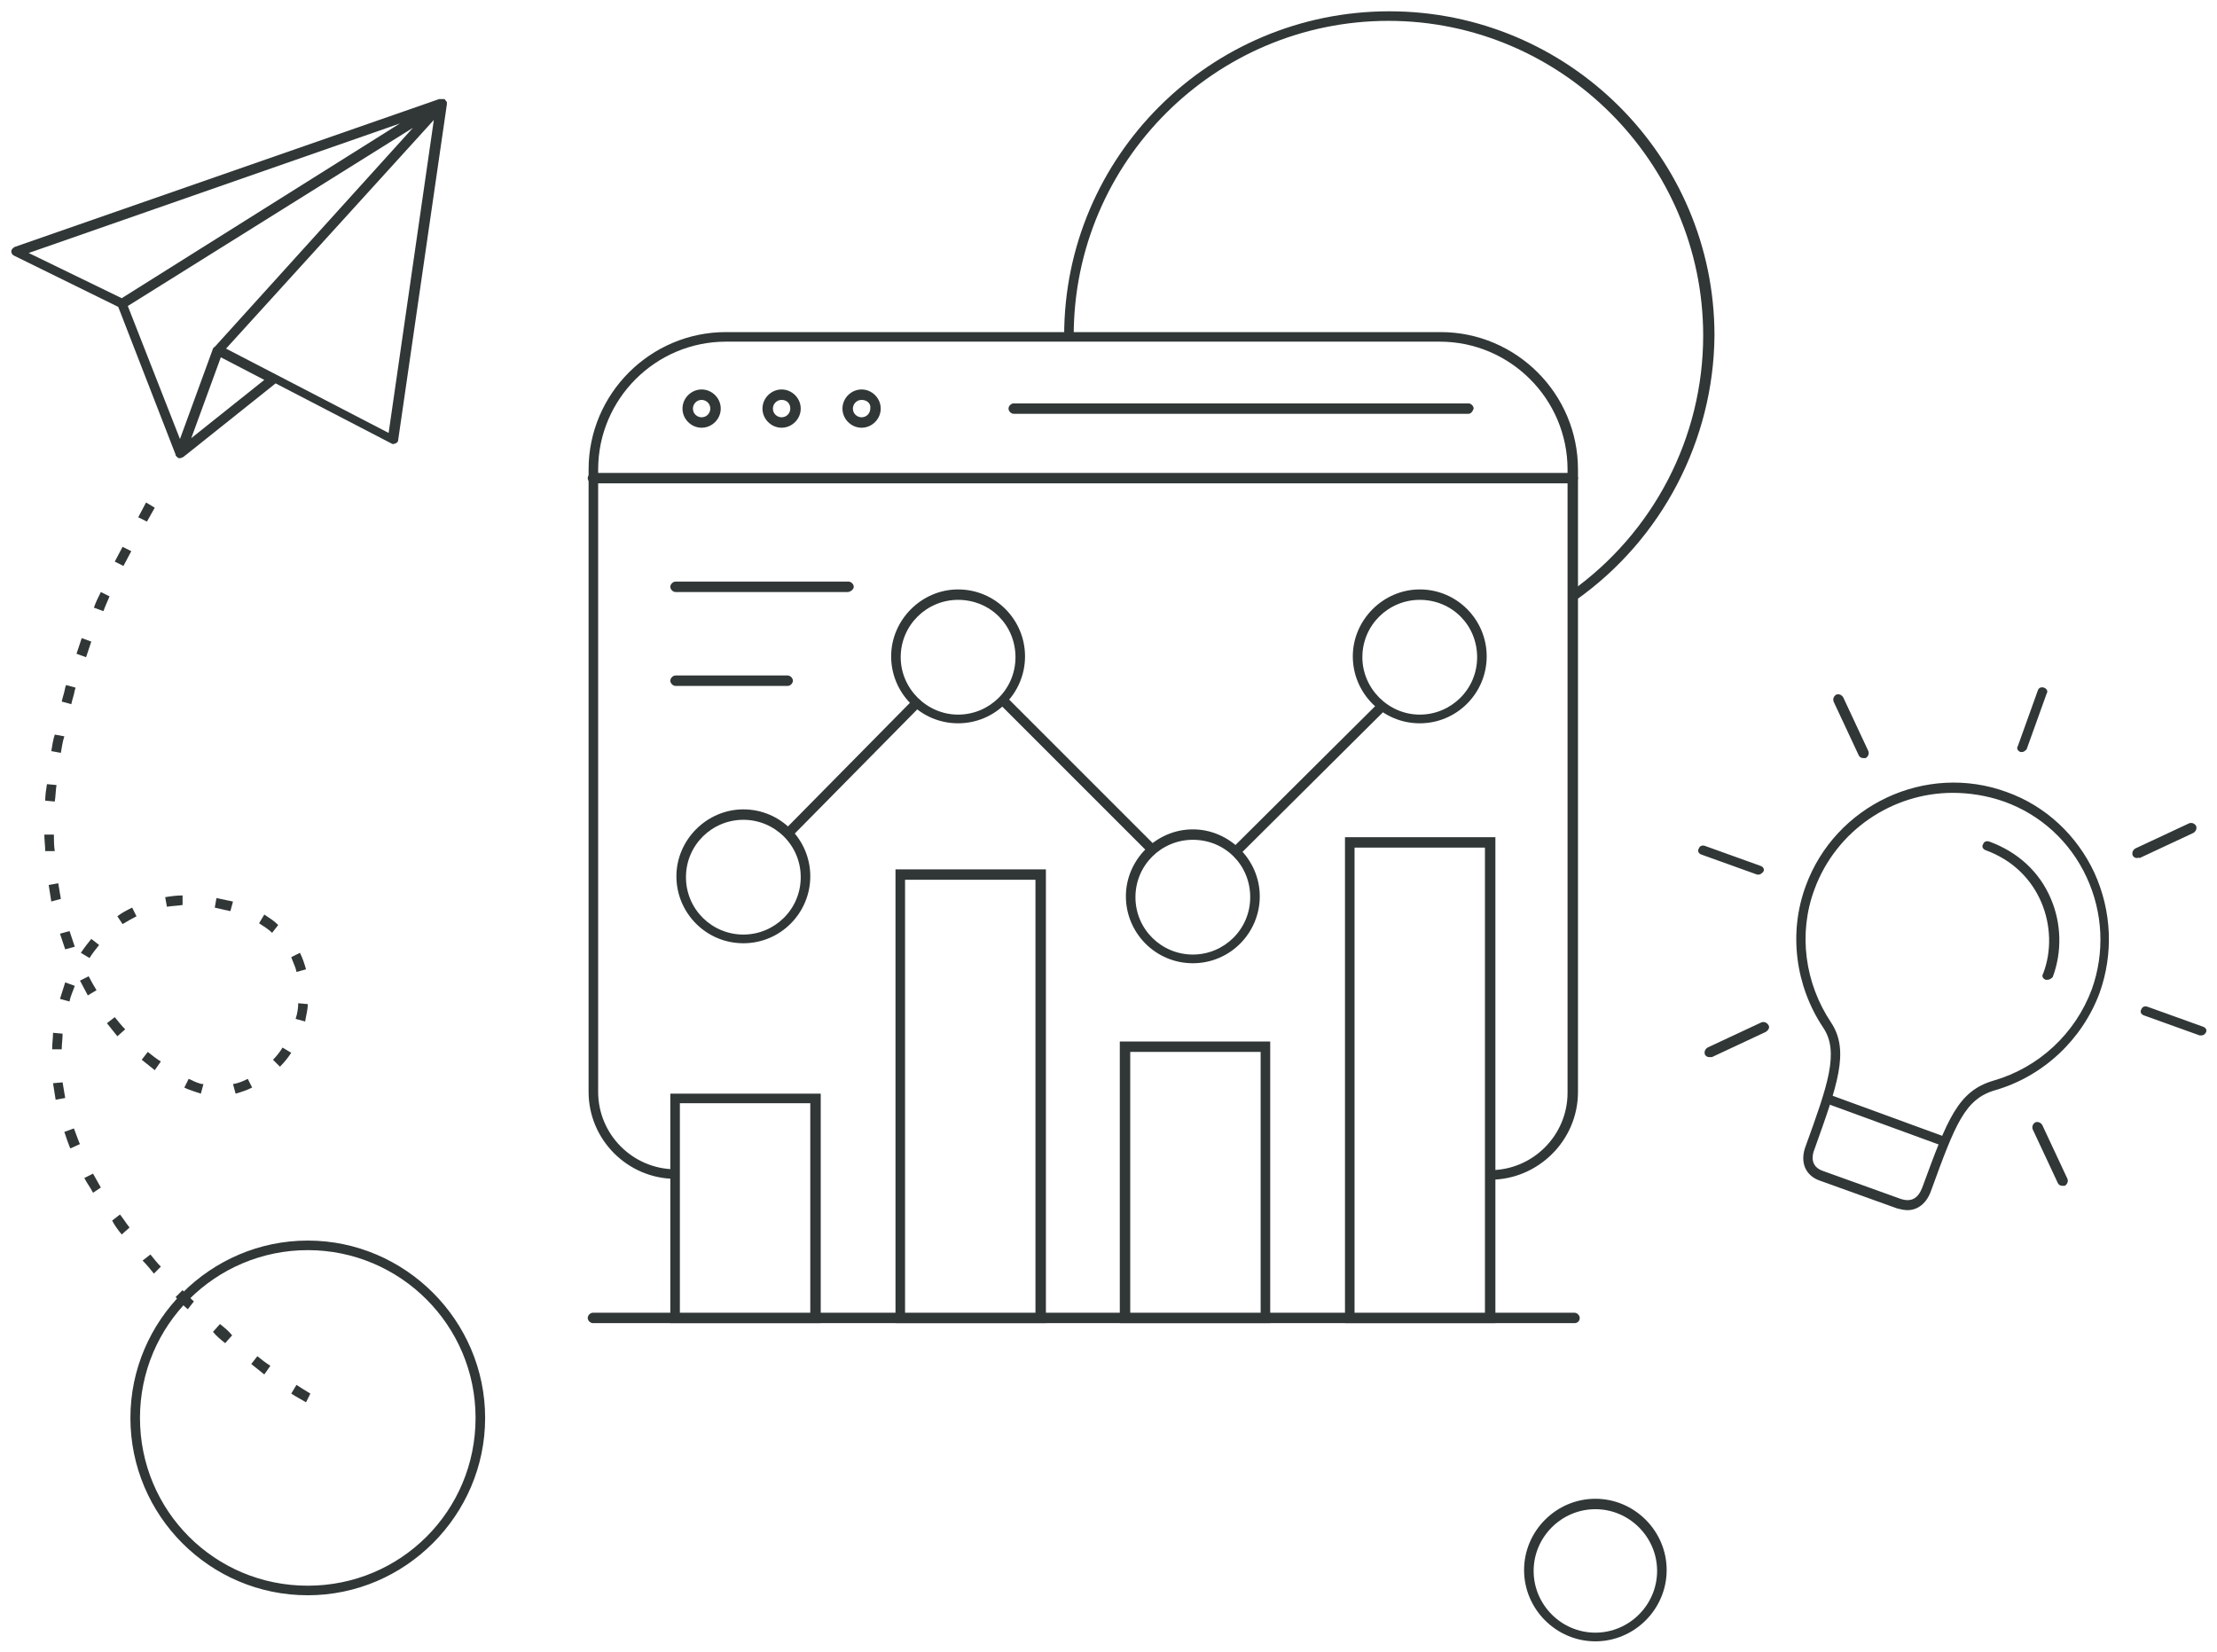
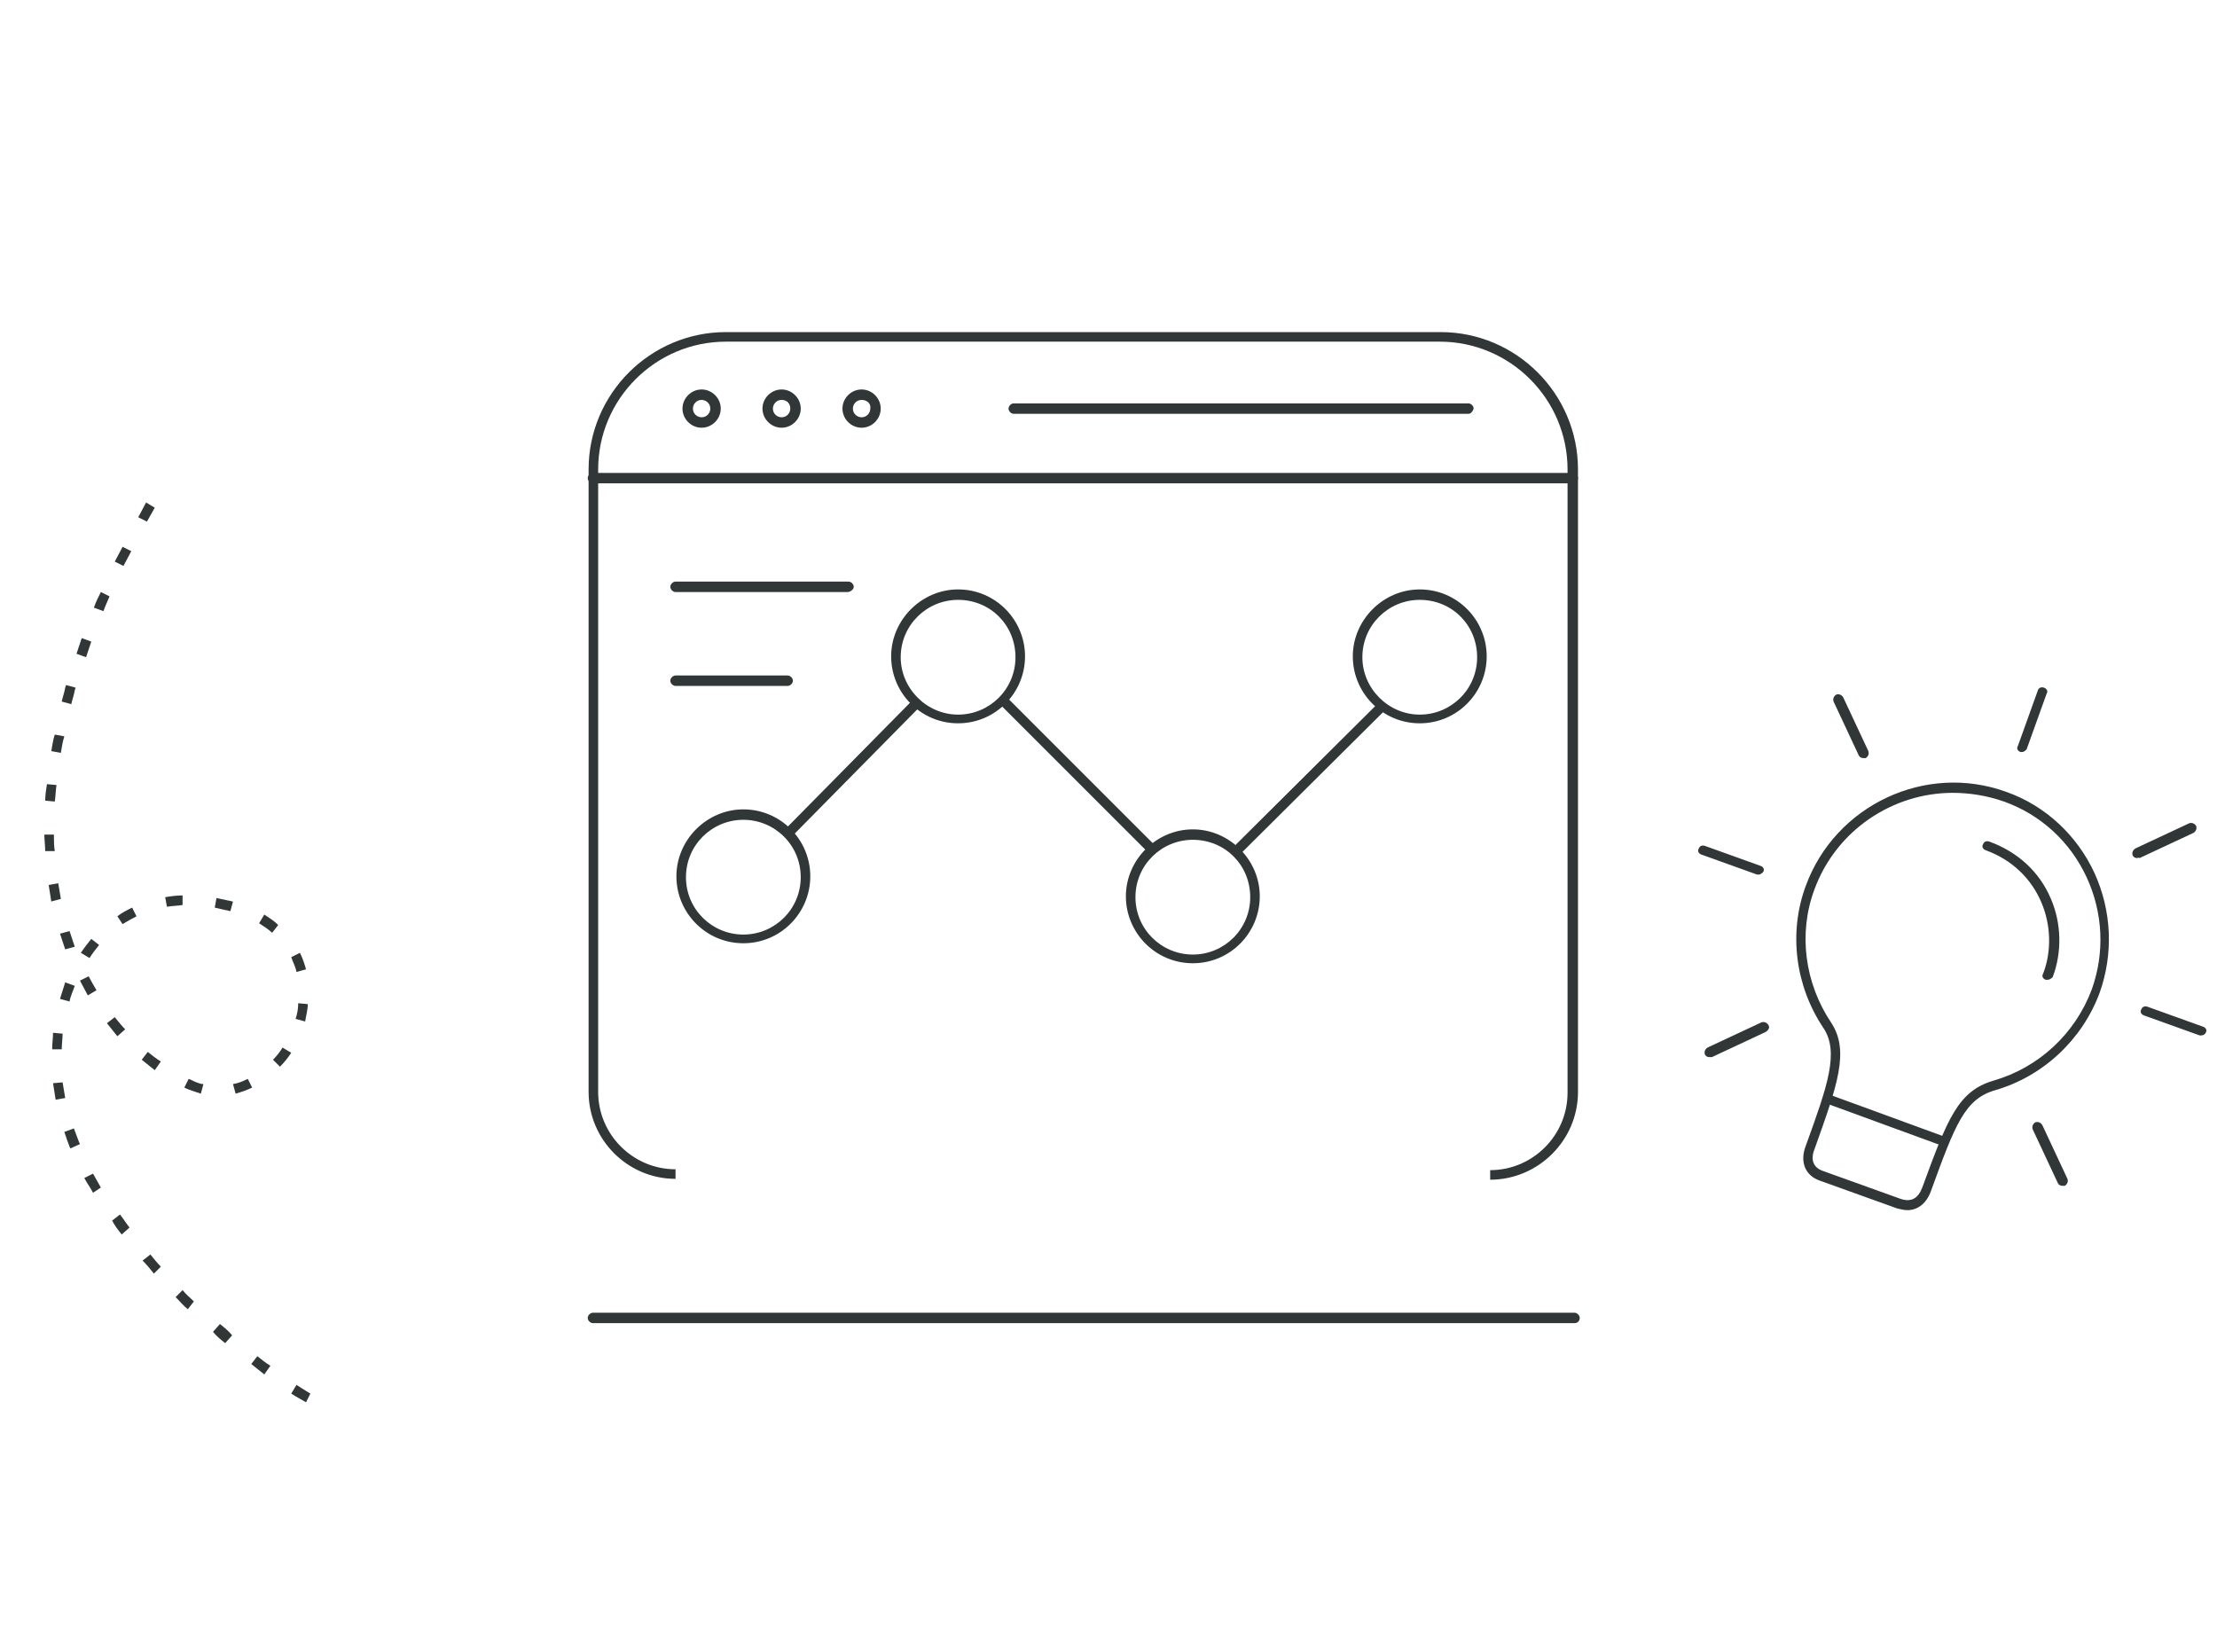
<svg xmlns="http://www.w3.org/2000/svg" version="1.0" id="Layer_1" x="0" y="0" viewBox="0 0 255 190" xml:space="preserve">
  <g fill="#313737">
-     <path d="M35.4 183.5c-11.3 0-20.4-9.2-20.4-20.4s9.2-20.4 20.4-20.4 20.4 9.2 20.4 20.4-9.2 20.4-20.4 20.4zm0-39.7c-10.6 0-19.3 8.6-19.3 19.3s8.6 19.3 19.3 19.3 19.3-8.6 19.3-19.3-8.7-19.3-19.3-19.3zM181.3 69l-.7-.9c9.6-6.8 15.3-17.8 15.3-29.5 0-19.9-16.3-36.2-36.2-36.2s-36.2 16.2-36.2 36.2h-1.1c0-20.6 16.8-37.3 37.4-37.3s37.4 16.7 37.4 37.3c-.1 12-6 23.4-15.9 30.4zM183.5 188.8c-4.5 0-8.2-3.7-8.2-8.2s3.7-8.2 8.2-8.2 8.2 3.7 8.2 8.2-3.7 8.2-8.2 8.2zm0-15.2c-3.9 0-7.1 3.2-7.1 7.1s3.2 7.1 7.1 7.1 7.1-3.2 7.1-7.1-3.2-7.1-7.1-7.1z" />
    <path d="M35.2 161.3c-.5-.3-1.1-.6-1.7-1l.6-1c.6.4 1.1.7 1.6 1l-.5 1zm-4.8-3.2l-1.5-1.2.7-.9c.5.4 1 .8 1.5 1.1l-.7 1zm-4.5-3.6c-.5-.4-1-.8-1.4-1.3l.8-.9c.5.4 1 .8 1.4 1.3l-.8.9zm-4.3-3.9c-.5-.4-.9-.9-1.4-1.4l.8-.8c.4.5.9.9 1.3 1.3l-.7.9zm-3.9-4.1c-.4-.5-.8-1-1.3-1.5l.9-.7c.4.5.8 1 1.2 1.4l-.8.8zM14 142c-.4-.5-.8-1-1.1-1.6l.9-.7c.4.5.7 1 1.1 1.5l-.9.8zm-3.3-4.8c-.3-.6-.7-1.1-1-1.7l1-.5c.3.5.6 1.1.9 1.6l-.9.6zm-2.6-5.1l-.1-.2c-.2-.5-.4-1.1-.6-1.7l1.1-.4c.2.5.4 1.1.6 1.6l.1.2-1.1.5zm-1.7-5.6c-.1-.6-.2-1.3-.3-1.9l1.1-.1.3 1.8-1.1.2zm20.7-.7l-.3-1.1c.6-.1 1.1-.3 1.7-.6l.5 1c-.6.3-1.2.5-1.9.7zm-4 0l-.9-.3c-.3-.1-.6-.2-1-.4l.5-1c.3.1.6.3.9.4s.5.2.8.2l-.3 1.1zm-5.3-2.7l-1.5-1.2.7-.9c.5.4 1 .8 1.5 1.1l-.7 1zm14.4-.4l-.8-.8c.4-.4.8-.9 1.1-1.4l1 .6c-.4.6-.8 1.1-1.3 1.6zm-25.1-2H6c0-.7.1-1.3.1-1.9l1.1.1c0 .6-.1 1.2-.1 1.8zm6.4-1.5l-1.2-1.5.9-.7c.4.5.8 1 1.2 1.4l-.9.8zm21.6-1.7l-1.1-.3c.2-.6.3-1.2.3-1.8l1.1.1c0 .7-.2 1.3-.3 2zM8 115.2l-1.1-.3c.2-.6.4-1.3.6-1.9l1.1.4c-.2.6-.5 1.2-.6 1.8zm2.1-.7c-.3-.6-.6-1.1-.9-1.7l1-.5c.3.6.6 1.1.9 1.6l-1 .6zm24-2.7c-.1-.6-.4-1.1-.6-1.7l1-.5c.3.6.5 1.2.7 1.9l-1.1.3zm-23.8-1.6l-1-.6c.4-.6.8-1.1 1.2-1.6l.9.7c-.4.5-.8 1-1.1 1.5zm-2.8-1l-.6-1.8 1.1-.3.6 1.8-1.1.3zm23.8-1.9c-.4-.4-.9-.7-1.5-1.1l.6-1c.6.4 1.1.7 1.6 1.2l-.7.9zm-17.2-1l-.6-.9c.5-.4 1.1-.7 1.7-1l.5 1c-.6.3-1.1.6-1.6.9zm12.4-1.5c-.2 0-.3-.1-.5-.1-.4-.1-.9-.2-1.3-.3l.2-1.1c.5.1.9.2 1.4.3.2 0 .3.1.5.1l-.3 1.1zm-7.3-.5l-.2-1.1c.6-.1 1.3-.2 2-.2v1.1c-.6.1-1.2.1-1.8.2zm-13.3-.6c-.1-.6-.2-1.3-.3-1.9l1.1-.2.3 1.8-1.1.3zm-.7-5.8c0-.6-.1-1.3-.1-1.9h1.1c0 .6 0 1.3.1 1.9H5.2zm1.1-5.7l-1.1-.1c0-.6.1-1.3.2-1.9l1.1.1c-.1.6-.1 1.3-.2 1.9zm.7-5.6l-1.1-.2c.1-.6.2-1.3.4-1.9l1.1.2c-.2.6-.3 1.3-.4 1.9zM8.2 81l-1.1-.3c.1-.5.3-1 .4-1.6l.1-.3 1.1.3-.1.3c-.1.6-.3 1.1-.4 1.6zm1.7-5.4l-1.1-.4.6-1.8 1.1.4-.6 1.8zm2-5.3l-1.1-.4c.2-.6.5-1.2.8-1.8l1 .5c-.2.5-.5 1.1-.7 1.7zm2.3-5.2l-1-.5c.3-.6.6-1.1.9-1.7l1 .5c-.3.6-.6 1.1-.9 1.7zm2.7-5.1l-1-.5c.3-.6.6-1.1.9-1.7l1 .6c-.3.5-.6 1.1-.9 1.6zM235.5 112.7h-.2c-.3-.1-.5-.4-.3-.7 1-2.6.9-5.6-.2-8.2-1.2-2.8-3.4-4.9-6.4-6-.3-.1-.5-.4-.3-.7.1-.3.4-.4.7-.3 3.3 1.2 5.8 3.5 7.1 6.6 1.2 2.8 1.3 6.1.2 9-.2.2-.4.3-.6.3zM223.6 131.8h-.2l-13.4-4.9c-.3-.1-.5-.4-.3-.7.1-.3.4-.4.7-.3l13.4 4.9c.3.1.5.4.3.7-.1.1-.3.3-.5.3zM232.6 86.5h-.2c-.3-.1-.5-.4-.3-.7l2.3-6.4c.1-.3.4-.4.7-.3s.5.4.3.7l-2.3 6.4c-.1.1-.3.3-.5.3zM202.3 100.6h-.2l-6.4-2.3c-.3-.1-.5-.4-.3-.7.1-.3.4-.4.7-.3l6.4 2.3c.3.1.5.4.3.7-.1.1-.3.3-.5.3zM253.2 119.1h-.2l-6.4-2.3c-.3-.1-.5-.4-.3-.7.1-.3.4-.4.7-.3l6.4 2.3c.3.1.5.4.3.7-.1.2-.3.3-.5.3zM214.3 87.2c-.2 0-.4-.1-.5-.3l-2.9-6.2c-.1-.3 0-.6.3-.8.3-.1.6 0 .8.3l2.9 6.2c.1.3 0 .6-.3.8h-.3zM237.2 136.4c-.2 0-.4-.1-.5-.3l-2.9-6.2c-.1-.3 0-.6.3-.8.3-.1.6 0 .8.3l2.9 6.2c.1.3 0 .6-.3.8h-.3zM245.8 98.7c-.2 0-.4-.1-.5-.3-.1-.3 0-.6.3-.8l6.2-2.9c.3-.1.6 0 .8.3.1.3 0 .6-.3.8l-6.2 2.9c-.1-.1-.2 0-.3 0zM196.6 121.6c-.2 0-.4-.1-.5-.3-.1-.3 0-.6.3-.8l6.2-2.9c.3-.1.6 0 .8.3s0 .6-.3.8l-6.2 2.9h-.3z" />
    <path d="M219.4 139.2c-.4 0-.8-.1-1.2-.2l-8.9-3.2c-1.7-.6-2.3-2.2-1.6-4 2.5-6.9 3.9-10.8 2-13.6-3.2-4.8-4-10.9-2-16.3 3.4-9.3 13.8-14.2 23.1-10.8 4.5 1.6 8.1 5 10.1 9.3 2 4.4 2.2 9.3.6 13.8-2 5.4-6.5 9.6-12 11.2-3.5 1-4.6 3.9-7.4 11.6-.5 1.4-1.5 2.2-2.7 2.2zm5.2-48c-6.9 0-13.4 4.3-15.9 11.1-1.9 5.1-1.1 10.8 1.9 15.3 2.2 3.3.7 7.3-1.9 14.6-.3.7-.5 2 1 2.5l8.9 3.2c1.2.4 2 0 2.5-1.3 2.9-7.9 4.1-11.1 8.2-12.3 5.2-1.5 9.4-5.4 11.3-10.5 1.5-4.2 1.3-8.8-.6-12.9s-5.3-7.2-9.5-8.7c-2-.7-4-1-5.9-1zM171.4 135.7v-1.1c4.9 0 8.9-4 8.9-8.9V54c0-8.1-6.6-14.7-14.7-14.7H83.5c-8.1 0-14.7 6.6-14.7 14.7v71.6c0 4.9 4 8.9 8.9 8.9v1.1c-5.5 0-10-4.5-10-10V54c0-8.7 7.1-15.8 15.8-15.8h82.2c8.7 0 15.8 7.1 15.8 15.8v71.6c0 5.6-4.6 10.1-10.1 10.1z" />
    <path d="M163.3 83.2c-4.3 0-7.7-3.5-7.7-7.7s3.5-7.7 7.7-7.7c4.3 0 7.7 3.5 7.7 7.7s-3.4 7.7-7.7 7.7zm0-14.2c-3.6 0-6.6 2.9-6.6 6.6 0 3.6 3 6.6 6.6 6.6s6.6-2.9 6.6-6.6c0-3.7-2.9-6.6-6.6-6.6zM137.2 110.8c-4.3 0-7.7-3.5-7.7-7.7s3.5-7.7 7.7-7.7 7.7 3.5 7.7 7.7-3.4 7.7-7.7 7.7zm0-14.2c-3.6 0-6.6 2.9-6.6 6.6s3 6.6 6.6 6.6 6.6-2.9 6.6-6.6-2.9-6.6-6.6-6.6zM110.2 83.2c-4.3 0-7.7-3.5-7.7-7.7s3.5-7.7 7.7-7.7c4.3 0 7.7 3.5 7.7 7.7s-3.4 7.7-7.7 7.7zm0-14.2c-3.6 0-6.6 2.9-6.6 6.6 0 3.6 3 6.6 6.6 6.6s6.6-2.9 6.6-6.6c0-3.7-2.9-6.6-6.6-6.6zM85.5 108.5c-4.3 0-7.7-3.5-7.7-7.7s3.5-7.7 7.7-7.7c4.3 0 7.7 3.5 7.7 7.7s-3.4 7.7-7.7 7.7zm0-14.2c-3.6 0-6.6 2.9-6.6 6.6s3 6.6 6.6 6.6 6.6-2.9 6.6-6.6-3-6.6-6.6-6.6z" />
    <path d="M142.5 98.4l-.8-.8 16.9-16.8.8.8-16.9 16.8zm-10.4-.3l-17.2-17.2.8-.8 17.2 17.2-.8.8zM91 96.3l-.8-.8 14.8-15 .8.8-14.8 15zM99.1 49.2c-1.2 0-2.2-1-2.2-2.2s1-2.2 2.2-2.2 2.2 1 2.2 2.2c0 1.2-1 2.2-2.2 2.2zm0-3.2c-.6 0-1 .5-1 1 0 .6.5 1 1 1 .6 0 1-.5 1-1 .1-.6-.4-1-1-1zM89.9 49.2c-1.2 0-2.2-1-2.2-2.2s1-2.2 2.2-2.2 2.2 1 2.2 2.2-1 2.2-2.2 2.2zm0-3.2c-.6 0-1 .5-1 1 0 .6.5 1 1 1 .6 0 1-.5 1-1 0-.6-.4-1-1-1zM80.7 49.2c-1.2 0-2.2-1-2.2-2.2s1-2.2 2.2-2.2 2.2 1 2.2 2.2c0 1.2-1 2.2-2.2 2.2zm0-3.2c-.6 0-1 .5-1 1 0 .6.5 1 1 1 .6 0 1-.5 1-1 0-.6-.5-1-1-1zM168.9 47.6h-52.3c-.3 0-.6-.3-.6-.6s.3-.6.6-.6h52.3c.3 0 .6.3.6.6-.1.3-.3.6-.6.6zM180.9 55.6H68.2c-.3 0-.6-.3-.6-.6s.3-.6.6-.6h112.7c.3 0 .6.3.6.6s-.3.6-.6.6zM181.1 152.2H68.2c-.3 0-.6-.3-.6-.6s.3-.6.6-.6h112.9c.3 0 .6.3.6.6 0 .4-.3.6-.6.6zM97.5 68.1H77.7c-.3 0-.6-.3-.6-.6s.3-.6.6-.6h19.9c.3 0 .6.3.6.6s-.4.6-.7.6zM90.6 78.9H77.7c-.3 0-.6-.3-.6-.6s.3-.6.6-.6h12.9c.3 0 .6.3.6.6s-.3.6-.6.6z" />
-     <path d="M94.4 152.2H77.1v-26.4h17.3v26.4zm-16.2-1.1h15v-24.2h-15v24.2zM120.3 152.2H103V100h17.3v52.2zm-16.2-1.1h15v-49.9h-15v49.9zM146.1 152.2h-17.3v-32.4h17.3v32.4zm-16.1-1.1h15V121h-15v30.1zM172 152.2h-17.3V96.3H172v55.9zm-16.2-1.1h15V97.5h-15v53.6zM20.7 52.7h-.1c-.1 0-.1 0-.2-.1l-.1-.1-.1-.1v-.1l-6.6-17-12-5.9c-.2-.1-.3-.3-.3-.5s.2-.4.4-.5l48.8-17h.6s.1 0 .1.1l.1.1s0 .1.1.1V12l-5.6 38.6c0 .2-.1.3-.3.4-.2.1-.4.1-.5 0l-13.3-6.9-10.4 8.3s-.1 0-.1.1c-.1 0-.1.1-.2.1-.2.1-.2.1-.3.1zm-6-17.5l6 15.3 3.8-10.4s0-.1.1-.1c0 0 0-.1.1-.1l22.8-25.2-32.8 20.5zm10.7 5.9L22 50.4l8.4-6.7-5-2.6zm.6-1l18.7 9.7 5.2-36L26 40.1zm-22.7-11L14 34.3l32-20.1L3.3 29.1z" />
  </g>
</svg>